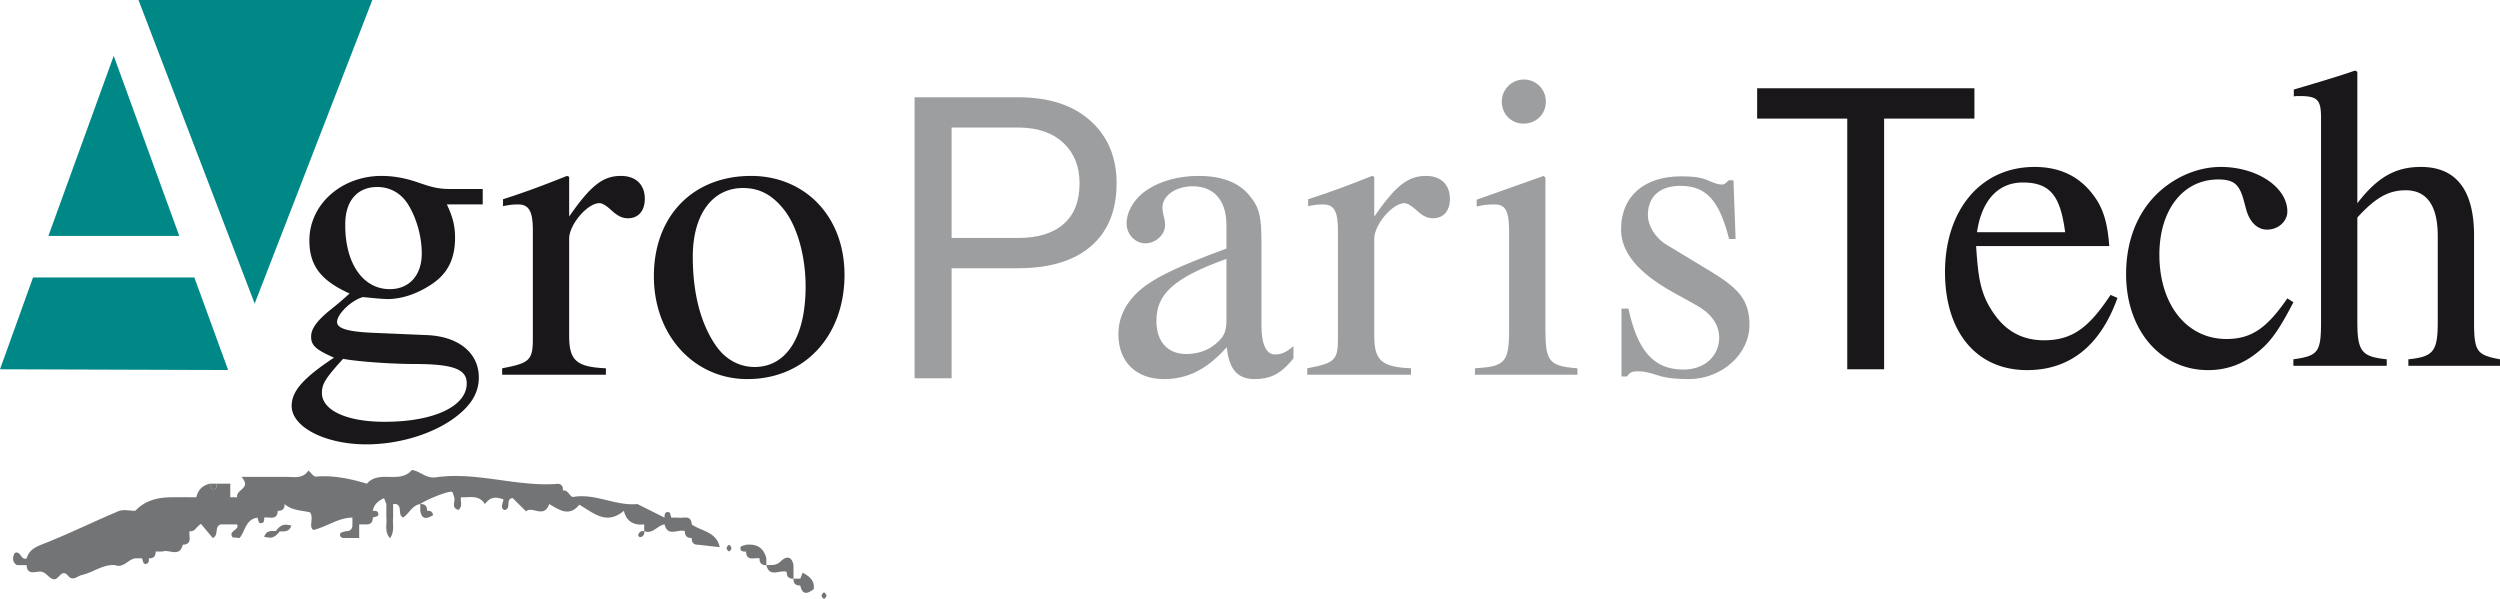
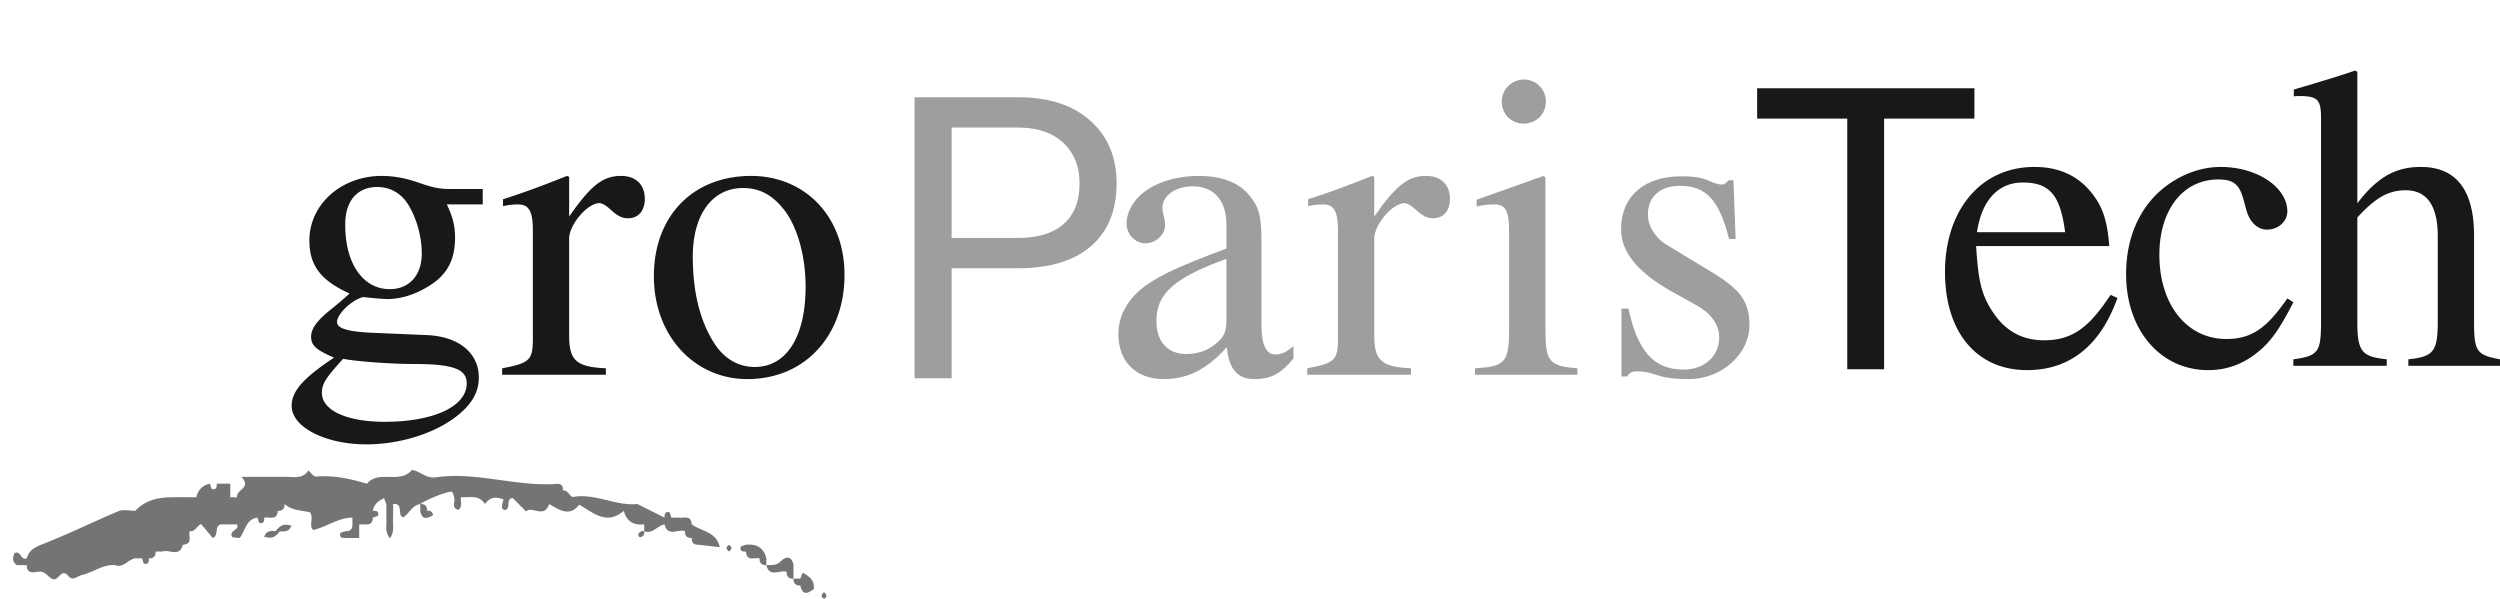
<svg xmlns="http://www.w3.org/2000/svg" width="1001.694" height="240" viewBox="0 0 1001.694 240">
  <path d="M505.438 130.587V97.505c0-10.567-.691-14.204-4.85-19.228-4.156-5.022-10.738-7.794-20.438-7.794-7.794 0-15.07 2.079-19.919 5.196-6.062 3.812-8.834 9.354-8.834 13.858 0 4.677 3.812 7.968 7.448 7.968 4.505 0 7.968-3.812 7.968-7.103 0-3.637-1.04-4.157-1.04-7.274 0-4.677 5.197-8.487 12.126-8.487 7.794 0 13.51 4.85 13.51 15.589v9.352c-19.572 7.276-25.982 10.567-31.178 14.03-6.755 4.504-12.125 11.26-12.125 20.266 0 11.432 7.45 18.014 18.188 18.014 7.448 0 15.935-2.252 25.116-12.645h.172c.866 9.18 4.677 12.645 11.086 12.645 5.889 0 10.392-1.734 15.588-8.316v-4.848c-2.944 2.425-4.676 3.29-7.448 3.29-3.117 0-5.37-3.463-5.37-11.431zm-14.028-2.426c0 5.024-1.04 7.45-6.063 10.913-2.945 1.905-6.583 2.77-10.046 2.77-6.755 0-11.951-4.156-11.951-13.336 0-5.369 1.73-9.526 5.889-13.337 4.33-3.983 11.43-7.62 22.17-11.432v24.422zm80.01-57.678c-7.274 0-12.125 3.812-20.785 16.282V70.83l-.866-.347c-9.18 3.638-15.416 6.063-25.636 9.354v2.77c2.426-.518 3.984-.692 6.063-.692 4.33 0 5.89 2.772 5.89 10.392v43.304c0 8.658-1.214 9.871-12.3 11.95v2.597h41.572v-2.597c-11.779-.52-14.723-3.117-14.723-12.99V95.598c0-5.542 7.275-14.202 12.125-14.202 1.04 0 2.598.865 4.503 2.598 2.77 2.598 4.677 3.464 6.928 3.464 4.157 0 6.755-2.945 6.755-7.795 0-5.715-3.637-9.18-9.527-9.18zm38.964-20.957c5.196 0 9.007-3.812 9.007-8.834 0-4.85-3.81-8.834-8.834-8.834-4.849 0-8.831 3.984-8.831 8.834 0 5.022 3.81 8.834 8.658 8.834zm8.834 82.447V71.176l-.693-.693-26.847 9.527v2.772c3.118-.867 5.717-.867 7.276-.867 4.33 0 5.716 2.772 5.716 10.913v39.318c0 13.164-1.734 14.722-13.685 15.415v2.597h41.052v-2.597c-11.433-.865-12.82-2.772-12.82-15.588zm66.507-23.038l-18.013-10.911c-4.85-2.945-7.448-7.968-7.448-11.779 0-8.14 5.542-11.778 12.99-11.778 10.392 0 15.588 5.717 19.573 21.305h2.597l-.865-23.556h-1.904c-1.386 1.558-2.08 1.732-2.772 1.732-1.214 0-2.945-.52-4.851-1.386-3.638-1.732-7.448-1.905-11.603-1.905-14.205 0-23.905 7.62-23.905 21.304 0 8.834 6.41 17.148 20.785 25.115l9.354 5.198c5.717 3.117 9.179 7.62 9.179 12.99 0 7.101-5.541 12.815-14.375 12.815-11.951 0-18.36-7.619-21.998-24.42h-2.772v27.192h2.251c1.041-1.73 2.08-2.079 4.158-2.079 1.907 0 3.81.175 7.969 1.559 3.982 1.386 9.006 1.561 12.643 1.561 13.165 0 24.25-10.047 24.25-21.652 0-9.873-4.158-14.549-15.243-21.305zm-248.802-60.53c-6.986-6.287-16.638-9.432-28.956-9.432h-41.52V151.55h14.844v-44.072h26.52c12.732 0 22.512-2.95 29.344-8.854 6.83-5.901 10.245-14.315 10.245-25.244 0-10.36-3.493-18.685-10.477-24.975zm-10.709 41.317c-4.228 3.746-10.31 5.616-18.247 5.616H381.29V51.112h27.525c7.371.154 13.17 2.245 17.398 6.273 4.226 4.028 6.34 9.398 6.34 16.11 0 7.075-2.114 12.485-6.34 16.227z" fill="#9c9e9f" />
  <path d="M170.554 74.132l-3.81-1.27c-4.677-1.585-9.353-2.379-13.856-2.379-16.11 0-28.927 11.423-28.927 25.86 0 9.995 4.504 16.023 16.109 21.26a137.396 137.396 0 0 1-7.448 6.345c-5.716 4.6-7.968 7.773-7.968 10.947 0 3.49 1.905 5.234 9.18 8.407-12.471 8.25-16.974 13.486-16.974 19.354 0 8.41 13.337 15.39 29.965 15.39 12.471 0 25.635-3.809 34.642-10.154 7.101-5.076 10.392-10.312 10.392-16.657 0-9.837-8.14-16.5-20.959-16.975l-22.343-.952c-9.353-.475-13.51-1.745-13.51-4.284 0-3.172 5.716-8.725 10.392-9.994l3.29.317c3.12.318 5.543.476 6.583.476 6.063 0 12.471-2.38 18.014-6.187 6.236-4.284 9.006-10.154 9.006-18.403 0-4.601-.865-8.25-3.29-13.327h14.376v-6.187H180.08c-3.464 0-6.062-.477-9.527-1.587zm-33.082 69.647c5.889 1.11 19.572 2.062 28.06 2.062 15.762 0 21.477 1.905 21.477 7.773 0 9.202-13.164 15.39-32.91 15.39-15.241 0-25.114-4.602-25.114-11.582 0-3.65 1.558-6.028 8.487-13.643zm18.707-27.923c-10.74 0-17.842-10.311-17.842-25.541v-.476c0-9.36 4.85-14.913 12.818-14.913 5.369 0 9.874 2.696 12.644 7.457 3.291 5.552 5.196 12.69 5.196 19.195 0 8.726-5.022 14.278-12.816 14.278zm92.655-45.373c-7.274 0-12.125 3.812-20.785 16.282V70.83l-.865-.347c-9.18 3.638-15.416 6.063-25.636 9.354v2.77c2.425-.518 3.984-.692 6.063-.692 4.33 0 5.89 2.772 5.89 10.392v43.304c0 8.658-1.214 9.871-12.3 11.95v2.597h41.571v-2.597c-11.778-.52-14.723-3.117-14.723-12.99V95.598c0-5.542 7.275-14.202 12.125-14.202 1.04 0 2.598.865 4.503 2.598 2.77 2.598 4.677 3.464 6.929 3.464 4.157 0 6.755-2.945 6.755-7.795 0-5.715-3.638-9.18-9.527-9.18zm52.13 0c-23.382 0-38.971 16.109-38.971 40.185s16.454 41.224 37.413 41.224c23.383 0 38.971-17.667 38.971-41.743 0-23.904-16.281-39.666-37.413-39.666zm1.386 76.558c-6.235 0-11.778-3.117-15.588-8.66-6.41-9.353-9.18-21.824-9.18-35.507 0-17.322 8.14-27.54 20.091-27.54 7.448 0 12.298 3.464 16.456 8.66 5.542 7.101 8.66 19.052 8.66 30.83 0 20.094-7.62 32.217-20.439 32.217zm516.628-10.698c-7.966 0-14.376-3.117-19.227-9.525-6.234-8.315-7.1-15.07-7.968-28.234h53.35c-.692-9.353-2.426-14.895-5.888-19.745-5.544-7.794-13.337-11.952-24.078-11.952-21.823 0-35.852 17.667-35.852 42.09 0 23.903 12.468 39.317 32.908 39.317 17.322 0 29.446-10.044 36.2-28.925l-2.772-1.212c-8.485 12.818-15.068 18.186-26.673 18.186zm-8.486-63.22c11.43 0 15.068 5.888 16.974 19.918h-35.335c1.906-12.99 8.661-19.919 18.36-19.919zm105.994 46.42c-8.316 12.125-14.55 16.281-24.425 16.281-15.933 0-26.846-13.857-26.846-33.775 0-18.014 9.527-30.139 23.557-30.139 6.234 0 8.488 1.905 10.22 8.314l1.037 3.811c1.387 5.022 4.504 7.967 8.317 7.967 4.503 0 8.14-3.291 8.14-7.274 0-9.7-12.126-17.841-26.676-17.841-8.141 0-16.454 3.118-23.382 8.833-9.354 7.795-14.55 19.747-14.55 34.123 0 22.344 13.685 38.451 32.91 38.451 7.449 0 14.03-2.424 19.92-7.274 5.196-4.156 8.658-9.18 14.202-19.919l-2.424-1.558zm74.815 9.353V94.427c0-18.186-7.1-27.54-21.302-27.54-10.22 0-17.495 4.158-25.463 14.55V28.781l-.866-.52c-6.062 2.078-10.047 3.292-19.92 6.236l-4.675 1.385v2.772c.518-.173 1.383-.173 2.076-.173 7.448 0 8.834 1.385 8.834 8.833v81.582c0 12.124-1.038 13.682-11.085 15.068v2.6h37.414v-2.6c-10.047-1.038-11.778-3.116-11.778-15.068V87.152c7.275-7.967 12.471-10.911 19.398-10.911 8.489 0 12.82 6.235 12.82 18.359v34.296c0 11.952-1.734 14.03-11.779 15.068v2.6h36.719v-2.6c-9.352-1.731-10.393-3.116-10.393-15.068zM791.11 35.376h-87.063v12.14h36.107v100.438h14.768V47.516h36.188v-12.14z" fill="#1a171b" />
-   <path d="M86.828 193.802c.097 1.322-.173 2.526-1.801 2.156-.446-.101-.62-1.404-.918-2.156h2.72z" fill="#737476" />
  <path d="M277.151 210.116c-.232-4.068-3.377-2.31-5.438-2.72h-2.718c-.299-.75-.472-2.054-.918-2.155-1.628-.37-1.898.834-1.801 2.156a82091.672 82091.672 0 0 0-10.876-5.438c-8.744.855-16.81-4.369-25.697-2.856-1.343.229-1.98-2.952-4.21-2.582.308-1.698-.776-2.76-2.116-2.654-16.38 1.28-32.369-4.971-48.715-2.62-4.107.592-6.294-2.565-9.65-2.929-4.832 5.765-13.175-.203-17.99 5.484-6.666-1.992-13.384-3.433-20.445-2.846-.925.077-1.994-1.58-3.008-2.444-2.366 3.67-6.15 2.424-9.552 2.571H96.76c4.16 4.736-2.228 4.856-1.775 8.157h-2.72v-5.438h-5.437c.097 1.322-.173 2.526-1.801 2.156-.446-.101-.62-1.404-.918-2.156-2.964.662-4.776 2.474-5.438 5.438-3.494 0-6.99-.056-10.483.013-5.307.106-10.195 1.372-13.987 5.425-2.23 0-4.744-.68-6.642.113-10.265 4.293-20.259 9.254-30.614 13.298-3.16 1.234-5.313 2.446-6.246 5.621-2.28 1.151-2.537-3.617-4.928-1.988-.875 2.015-.713 3.55.97 4.706l3.958.001c.024 3.666 2.872 2.852 4.769 2.623 2.69-.325 3.603 2.107 5.542 2.924 2.593 1.094 3.418-4.645 6.323-1.22 1.912 2.253 3.58.06 5.552-.387 4.505-1.02 8.309-4.301 13.16-3.94 3.464 1.33 5.266-2.327 8.156-2.719h2.72c.298.752.471 2.055.917 2.156 1.628.37 1.898-.834 1.801-2.156 1.882.07 2.788-.837 2.719-2.719h2.719c2.676-1.035 6.882 2.52 8.157-2.719 4.067-.232 2.309-3.377 2.719-5.437 2.192.362 2.68-1.884 4.586-2.9l4.737 5.639c2.572-1.264.439-4.64 3.21-5.458h6.499c1.204 2.272-3.8 2.597-1.756 5.178l2.778.279c2.276-2.798 2.43-7.492 7.135-8.176.298.751.471 2.055.917 2.156 1.629.37 1.898-.835 1.801-2.156 2.061-.41 5.206 1.348 5.438-2.72 1.882.07 2.788-.836 2.72-2.718 2.976 2.645 6.911 2.54 10.234 3.325 1.604 2.513-.719 5.64 1.31 7.066 5.647-1.376 10.005-4.937 15.644-4.953v2.719c.07 1.881-.837 2.788-2.719 2.719-.751.298-2.055.471-2.156.917-.37 1.629.835 1.898 2.156 1.801h5.438v-5.437h2.719c1.882.069 2.788-.838 2.719-2.72.751-.298 2.055-.471 2.156-.917.37-1.628-.835-1.898-2.156-1.801.483-2.606 2.24-4.04 4.521-5.066l.917 2.347v5.438c.346 2.624-.886 5.625 1.475 8.264 2.025-2.985.911-5.708 1.244-8.264v-5.438c4.333-.446 1.455 4.495 4.017 5.368 2.456-1.566 3.564-4.863 6.858-5.368 2.115-1.624 11.118-5.316 12.654-4.895.476.13.636 1.418.94 2.176.58 1.667-1.423 4.286 1.742 5.063 1.775-1.504.652-3.413.978-5.063 3.388.166 7.186-1.124 9.55 2.71 1.508-1.606 2.84-3.557 7.318-1.89.635.186-1.79 3.733.67 4.318 2.78-.7.104-4.396 3.154-4.838l5.356 5.357c2.454-2.356 7.203 3.09 9.297-2.938 4.076 2.394 8.15 5.25 12.035.256 5.684 3.283 10.933 8.383 17.873 2.463 1.066 4.293 3.938 5.875 8.157 5.438v2.719c3.464 1.33 5.266-2.327 8.157-2.72 1.274 5.24 5.48 1.684 8.156 2.72-.069 1.881.838 2.787 2.72 2.718-.07 1.882.836 2.788 2.718 2.72l8.505.973c-1.297-6.272-7.389-6.35-11.224-9.13zm35.66 14.803c-1.812 1.805-3.737 1.426-5.752 1.51 1.275 5.239 5.48 1.684 8.157 2.719-.07 1.882.837 2.788 2.719 2.719v-5.438c-.723-3.841-3.054-3.573-5.125-1.51zm8.797 4.53l-.954 2.418h-2.72c-.068 1.882.838 2.788 2.72 2.719.865 4.099 2.998 3.276 5.399 1.443.42-3.532-1.824-5.128-4.445-6.58zm-22.706-11.177c-.751.299-2.054.472-2.156.918-.369 1.628.835 1.898 2.156 1.801.232 4.068 3.377 2.31 5.438 2.72-.069 1.88.837 2.787 2.72 2.718v-2.719c-1.066-4.293-3.939-5.875-8.158-5.438zm-125.384-11.846c-.229-1.45-1.095-1.916-2.404-1.748.07-1.882-.837-2.788-2.719-2.72v2.72c.65 3.778 2.743 3.157 5.123 1.748zm-62.99 6.323c-2.021.048-3.698-.358-4.695 2.348 1.977.316 3.722 1.16 6.235-2.177 2.022-.048 3.699.358 4.696-2.348-1.978-.316-3.722-1.16-6.236 2.177zm181.577 5.547c-1.268.883-1.268 1.789 0 2.672 1.269-.883 1.269-1.79 0-2.672zm-36.407-3.84c-.047.21.59.847.8.8 1.242-.282 1.842-1.104 1.609-2.41-1.305-.232-2.128.368-2.409 1.61zm74.472 22.872c-1.269.883-1.269 1.79 0 2.672 1.268-.883 1.268-1.79 0-2.672z" fill="#737476" />
-   <path d="M45.569 22.377l-26.183 72.16h52.448l-26.265-72.16zM13.24 111.176L0 147.963c30.479.108 60.958.19 91.41.299l-13.54-37.086H13.24zM55.493 0l46.547 121.644C117.756 81.104 133.471 40.566 149.186 0H55.493z" fill="#008887" />
</svg>